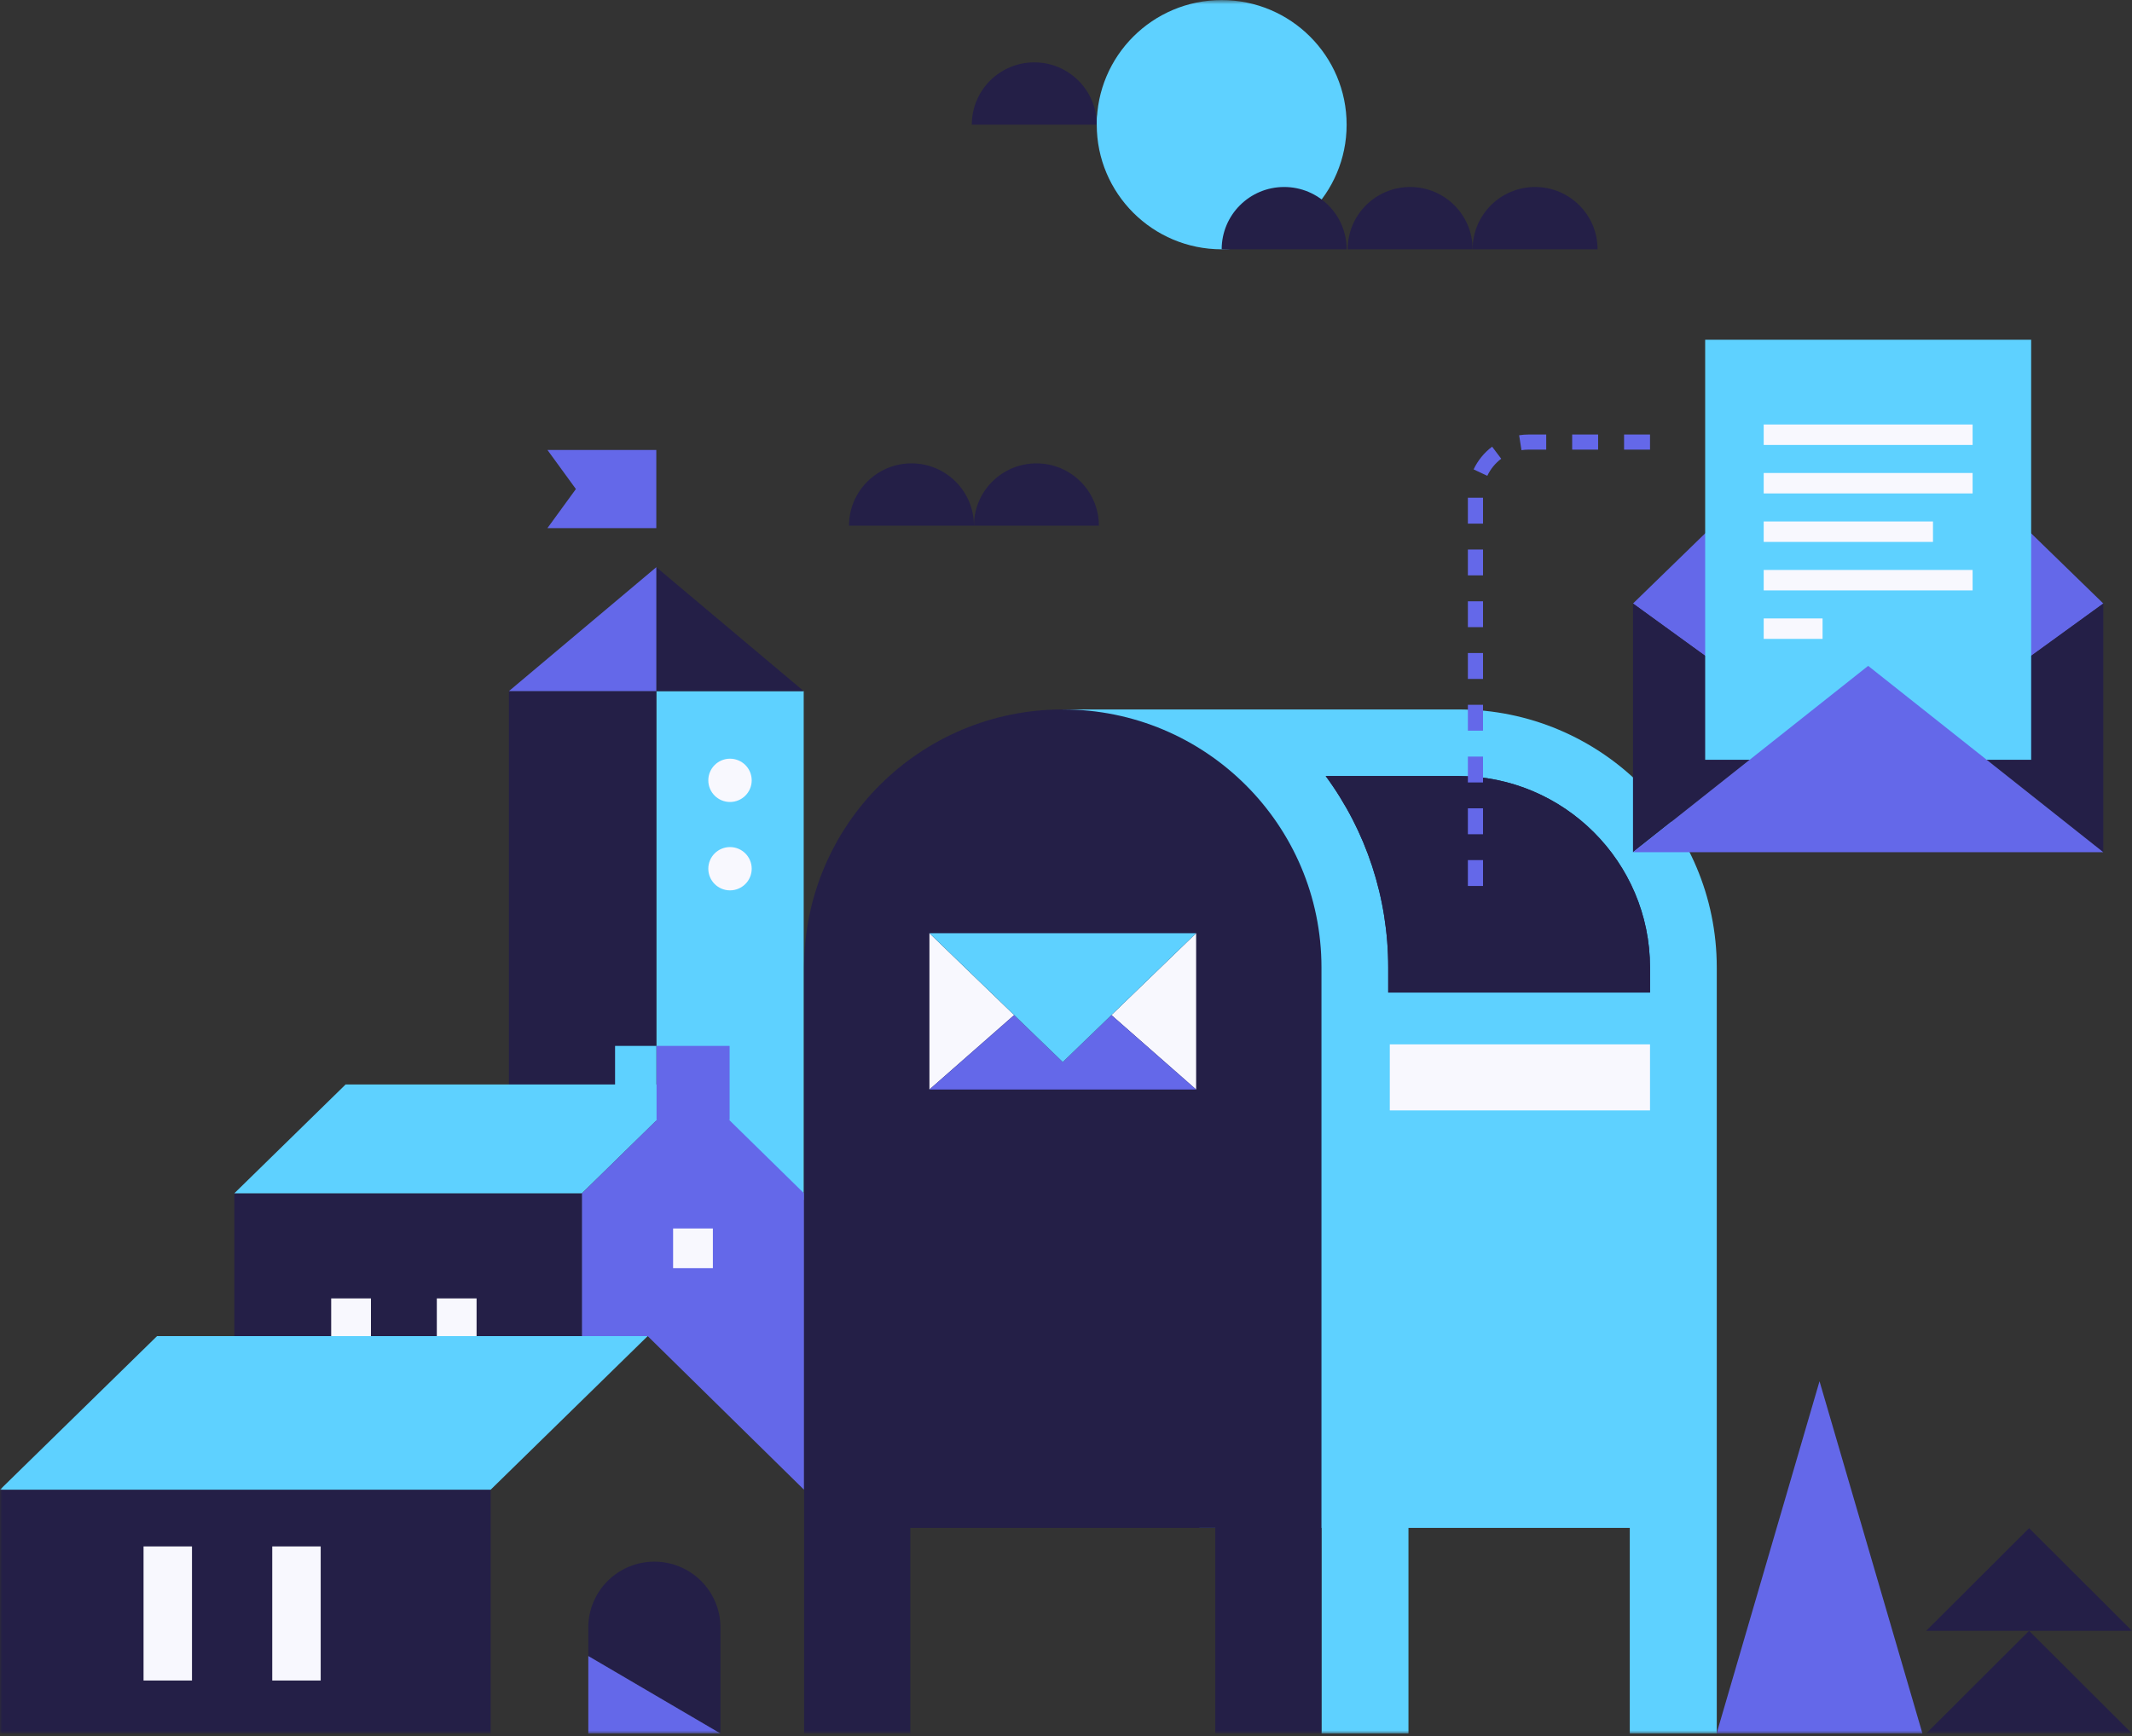
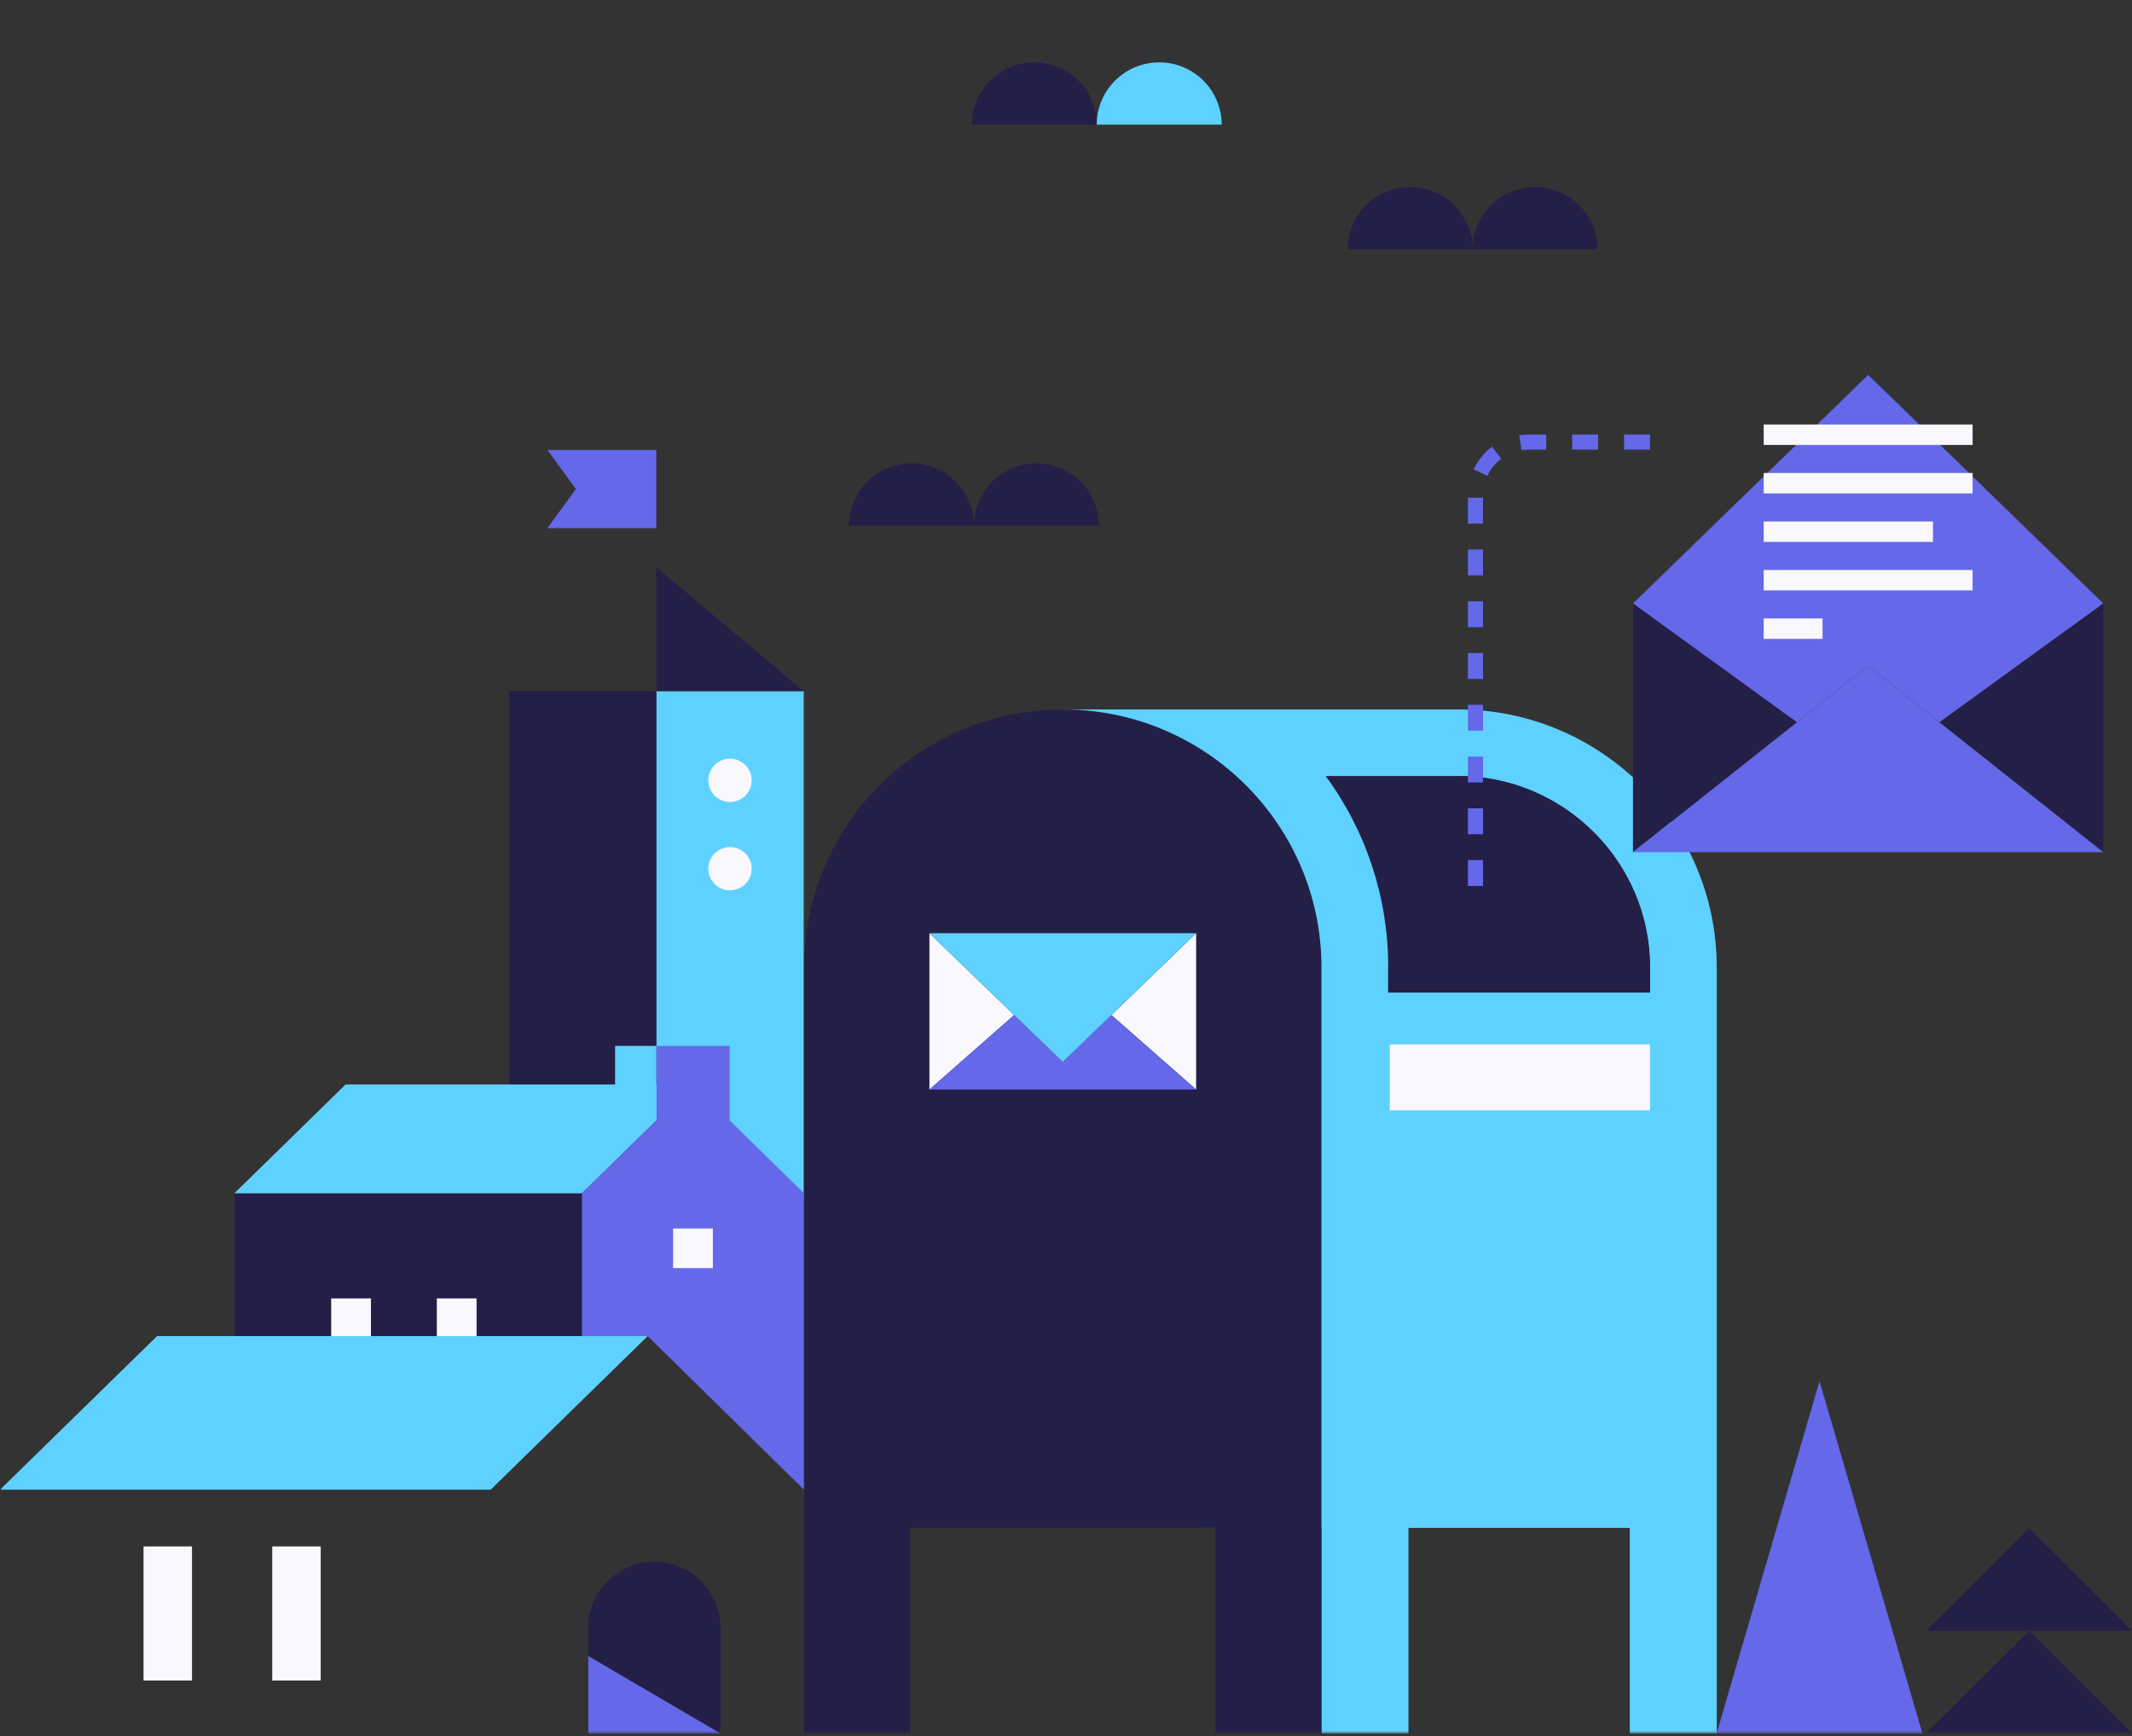
<svg xmlns="http://www.w3.org/2000/svg" xmlns:xlink="http://www.w3.org/1999/xlink" width="426px" height="347px" viewBox="0 0 426 347" version="1.1">
  <rect x="0" y="0" width="426" height="347" fill="#333333" stroke="none" />
  <title>Contact Us Page Illustration</title>
  <desc>Created with Sketch.</desc>
  <defs>
    <polygon id="path-1" points="0 347.083 426 347.083 426 0.665 0 0.665" />
  </defs>
  <g id="Symbols" stroke="none" stroke-width="1" fill="none" fill-rule="evenodd">
    <g id="Contact-Us-Page-Spot" transform="translate(0, -1)">
      <g id="Contact-Us-Page-Illustration" transform="translate(0, 0)">
        <polygon id="Fill-1" fill="#5ED1FF" points="131.139 240.802 160.59 240.802 160.59 139.115 131.139 139.115" />
        <polygon id="Fill-2" fill="#241F47" points="101.688 222.648 131.139 222.648 131.139 139.116 101.688 139.116" />
        <polygon id="Fill-3" fill="#241F47" points="131.139 114.35 131.139 139.116 160.589 139.116" />
-         <polygon id="Fill-4" fill="#6468E9" points="131.139 114.35 101.688 139.116 131.139 139.116" />
        <polygon id="Fill-5" fill="#6468E9" points="109.385 90.921 131.138 90.921 131.138 106.541 109.385 106.541 115.071 98.731" />
        <g id="Group-56" transform="translate(0, 0.347)">
          <path d="M141.528,156.601 C141.528,154.212 143.469,152.276 145.864,152.276 C148.259,152.276 150.2,154.212 150.2,156.601 C150.2,158.991 148.259,160.927 145.864,160.927 C143.469,160.927 141.528,158.991 141.528,156.601" id="Fill-6" fill="#F8F8FE" />
          <path d="M141.528,174.264 C141.528,171.875 143.469,169.938 145.864,169.938 C148.259,169.938 150.2,171.875 150.2,174.264 C150.2,176.653 148.259,178.589 145.864,178.589 C143.469,178.589 141.528,176.653 141.528,174.264" id="Fill-8" fill="#F8F8FE" />
          <mask id="mask-2" fill="white">
            <use xlink:href="#path-1" />
          </mask>
          <g id="Clip-11" />
          <polygon id="Fill-10" fill="#241F47" mask="url(#mask-2)" points="46.827 273.1 116.288 273.1 116.288 239.129 46.827 239.129" />
          <polygon id="Fill-12" fill="#5ED1FF" mask="url(#mask-2)" points="46.826 239.129 116.287 239.129 138.519 217.379 69.058 217.379" />
          <polygon id="Fill-13" fill="#6468E9" mask="url(#mask-2)" points="160.648 239.129 138.468 217.379 116.288 239.129 116.288 267.668 129.415 267.668 160.648 298.367" />
          <polygon id="Fill-14" fill="#F8F8FE" mask="url(#mask-2)" points="134.495 254.084 142.44 254.084 142.44 246.158 134.495 246.158" />
          <polygon id="Fill-15" fill="#F8F8FE" mask="url(#mask-2)" points="87.281 271.01 95.226 271.01 95.226 260.135 87.281 260.135" />
          <polygon id="Fill-16" fill="#F8F8FE" mask="url(#mask-2)" points="66.175 271.01 74.12 271.01 74.12 260.135 66.175 260.135" />
          <polygon id="Fill-17" fill="#6468E9" mask="url(#mask-2)" points="131.149 224.476 145.785 224.476 145.785 209.673 131.149 209.673" />
          <polygon id="Fill-18" fill="#5ED1FF" mask="url(#mask-2)" points="122.899 224.476 131.149 224.476 131.149 209.673 122.899 209.673" />
          <path d="M291.343,142.433 L212.357,142.433 L212.357,195.902 L239.655,195.902 L239.655,306.001 L264.046,306.001 L264.046,347.083 L281.428,347.083 L281.428,306.001 L325.649,306.001 L325.649,347.083 L343.031,347.083 L343.031,298.337 L343.031,194 C343.031,165.521 319.89,142.433 291.343,142.433" id="Fill-19" fill="#5ED1FF" mask="url(#mask-2)" />
          <path d="M264.046,298.338 L264.046,194 C264.046,165.521 240.904,142.434 212.357,142.434 C183.811,142.434 160.669,165.521 160.669,194 L160.669,306 L160.669,347.083 L181.889,347.083 L181.889,306 L242.826,306 L242.826,347.083 L264.046,347.083 L264.046,298.338 Z" id="Fill-20" fill="#241F47" mask="url(#mask-2)" />
-           <path d="M329.694,194 L329.694,199.005 L277.383,199.005 L277.383,194 C277.383,180.054 273,166.778 264.887,155.739 L291.343,155.739 C312.49,155.739 329.694,172.903 329.694,194" id="Fill-21" fill="#241F47" mask="url(#mask-2)" />
+           <path d="M329.694,194 L329.694,199.005 L277.383,199.005 L277.383,194 L291.343,155.739 C312.49,155.739 329.694,172.903 329.694,194" id="Fill-21" fill="#241F47" mask="url(#mask-2)" />
          <path d="M291.343,155.74 C312.49,155.74 329.694,172.904 329.694,194.001 L329.694,199.006 L277.383,199.006 L277.383,194.001 C277.383,180.054 273.001,166.779 264.888,155.74 L291.343,155.74 Z" id="Fill-22" fill="#241F47" mask="url(#mask-2)" />
          <polygon id="Fill-23" fill="#F8F8FE" mask="url(#mask-2)" points="277.698 222.566 329.694 222.566 329.694 209.367 277.698 209.367" />
          <polygon id="Fill-24" fill="#6468E9" mask="url(#mask-2)" points="373.281 133.722 387.524 145.011 420.27 121.264 373.281 75.569 326.293 121.264 359.039 145.011" />
          <polygon id="Fill-25" fill="#241F47" mask="url(#mask-2)" points="326.292 121.264 326.292 170.968 359.039 145.011" />
          <polygon id="Fill-26" fill="#241F47" mask="url(#mask-2)" points="387.524 145.012 420.27 170.967 420.27 121.264" />
-           <polygon id="Fill-27" fill="#5ED1FF" mask="url(#mask-2)" points="340.714 152.491 405.85 152.491 405.85 68.552 340.714 68.552" />
          <polygon id="Fill-28" fill="#F8F8FE" mask="url(#mask-2)" points="352.41 89.575 394.152 89.575 394.152 85.489 352.41 85.489" />
          <polygon id="Fill-29" fill="#F8F8FE" mask="url(#mask-2)" points="352.41 99.264 394.152 99.264 394.152 95.178 352.41 95.178" />
          <polygon id="Fill-30" fill="#F8F8FE" mask="url(#mask-2)" points="352.409 108.953 386.234 108.953 386.234 104.867 352.409 104.867" />
          <polygon id="Fill-31" fill="#F8F8FE" mask="url(#mask-2)" points="352.41 118.643 394.152 118.643 394.152 114.557 352.41 114.557" />
          <polygon id="Fill-32" fill="#F8F8FE" mask="url(#mask-2)" points="352.41 128.332 364.171 128.332 364.171 124.246 352.41 124.246" />
          <polygon id="Fill-33" fill="#6468E9" mask="url(#mask-2)" points="387.524 145.012 373.281 133.723 359.039 145.012 326.293 170.967 420.27 170.967" />
          <polygon id="Fill-34" fill="#241F47" mask="url(#mask-2)" points="405.437 306.054 384.875 326.568 425.999 326.568" />
          <polygon id="Fill-35" fill="#241F47" mask="url(#mask-2)" points="405.437 326.569 384.875 347.083 425.999 347.083" />
          <polygon id="Fill-36" fill="#6468E9" mask="url(#mask-2)" points="363.564 276.691 343.001 347.083 384.126 347.083" />
          <path d="M169.643,105.711 C169.643,98.833 175.232,93.257 182.126,93.257 C189.019,93.257 194.607,98.833 194.607,105.711 L169.643,105.711 Z" id="Fill-37" fill="#241F47" mask="url(#mask-2)" />
          <path d="M194.608,105.711 C194.608,98.833 200.196,93.257 207.089,93.257 C213.984,93.257 219.571,98.833 219.571,105.711 L194.608,105.711 Z" id="Fill-38" fill="#241F47" mask="url(#mask-2)" />
-           <path d="M219.143,25.571 C219.143,11.816 230.32,0.665 244.107,0.665 C257.895,0.665 269.073,11.816 269.073,25.571 C269.073,39.326 257.895,50.477 244.107,50.477 C230.32,50.477 219.143,39.326 219.143,25.571" id="Fill-39" fill="#5ED1FF" mask="url(#mask-2)" />
-           <path d="M244.108,50.477 C244.108,43.599 249.696,38.023 256.59,38.023 C263.484,38.023 269.072,43.599 269.072,50.477 L244.108,50.477 Z" id="Fill-40" fill="#241F47" mask="url(#mask-2)" />
          <path d="M269.285,50.477 C269.285,43.599 274.874,38.023 281.768,38.023 C288.662,38.023 294.25,43.599 294.25,50.477 L269.285,50.477 Z" id="Fill-41" fill="#241F47" mask="url(#mask-2)" />
          <path d="M294.25,50.477 C294.25,43.599 299.839,38.023 306.733,38.023 C313.627,38.023 319.215,43.599 319.215,50.477 L294.25,50.477 Z" id="Fill-42" fill="#241F47" mask="url(#mask-2)" />
          <path d="M194.178,25.571 C194.178,18.694 199.767,13.118 206.661,13.118 C213.555,13.118 219.142,18.694 219.142,25.571 L194.178,25.571 Z" id="Fill-43" fill="#241F47" mask="url(#mask-2)" />
          <path d="M219.143,25.571 C219.143,18.694 224.731,13.118 231.626,13.118 C238.52,13.118 244.107,18.694 244.107,25.571 L219.143,25.571 Z" id="Fill-44" fill="#5ED1FF" mask="url(#mask-2)" />
-           <polygon id="Fill-45" fill="#241F47" mask="url(#mask-2)" points="0 347.083 98.038 347.083 98.038 298.367 0 298.367" />
          <polygon id="Fill-46" fill="#5ED1FF" mask="url(#mask-2)" points="-0 298.367 98.037 298.367 129.415 267.669 31.379 267.669" />
          <polygon id="Fill-47" fill="#F8F8FE" mask="url(#mask-2)" points="54.398 336.5 64.079 336.5 64.079 309.699 54.398 309.699" />
          <polygon id="Fill-48" fill="#F8F8FE" mask="url(#mask-2)" points="28.681 336.5 38.361 336.5 38.361 309.699 28.681 309.699" />
          <path d="M130.752,312.746 L130.752,312.746 C123.462,312.746 117.55,318.643 117.55,325.917 L117.55,331.606 L143.954,347.083 L143.954,325.917 C143.954,318.643 138.043,312.746 130.752,312.746" id="Fill-49" fill="#241F47" mask="url(#mask-2)" />
          <polygon id="Fill-50" fill="#6468E9" mask="url(#mask-2)" points="117.551 347.083 143.954 347.083 117.551 331.606" />
          <path d="M314.139,90.509 L319.325,90.509 L319.325,87.492 L314.139,87.492 L314.139,90.509 Z M324.509,90.509 L329.694,90.509 L329.694,87.492 L324.509,87.492 L324.509,90.509 Z M304.009,90.619 L303.543,87.638 C304.167,87.541 304.803,87.492 305.435,87.492 L308.954,87.492 L308.954,90.509 L305.435,90.509 C304.959,90.509 304.478,90.546 304.009,90.619 L304.009,90.619 Z M297.183,95.742 L294.444,94.458 C295.285,92.677 296.563,91.108 298.143,89.922 L299.962,92.331 C298.774,93.224 297.813,94.404 297.183,95.742 L297.183,95.742 Z M293.3,105.297 L296.325,105.297 L296.325,100.124 L293.3,100.124 L293.3,105.297 Z M293.3,115.642 L296.325,115.642 L296.325,110.47 L293.3,110.47 L293.3,115.642 Z M293.3,125.988 L296.325,125.988 L296.325,120.815 L293.3,120.815 L293.3,125.988 Z M293.3,136.333 L296.325,136.333 L296.325,131.16 L293.3,131.16 L293.3,136.333 Z M293.3,146.679 L296.325,146.679 L296.325,141.506 L293.3,141.506 L293.3,146.679 Z M293.3,157.024 L296.325,157.024 L296.325,151.851 L293.3,151.851 L293.3,157.024 Z M293.3,167.369 L296.325,167.369 L296.325,162.196 L293.3,162.196 L293.3,167.369 Z M293.3,177.715 L296.325,177.715 L296.325,172.542 L293.3,172.542 L293.3,177.715 Z" id="Fill-51" fill="#6468E9" mask="url(#mask-2)" />
          <polygon id="Fill-52" fill="#F8F8FE" mask="url(#mask-2)" points="185.71 187.148 185.71 218.388 202.645 203.51" />
          <polygon id="Fill-53" fill="#F8F8FE" mask="url(#mask-2)" points="222.069 203.51 239.003 218.388 239.003 187.149" />
          <polygon id="Fill-54" fill="#6468E9" mask="url(#mask-2)" points="212.357 212.892 202.646 203.511 185.71 218.388 239.003 218.388 222.069 203.511" />
          <polygon id="Fill-55" fill="#5ED1FF" mask="url(#mask-2)" points="185.71 187.148 202.645 203.51 212.356 212.892 222.069 203.51 239.004 187.148" />
        </g>
      </g>
    </g>
  </g>
</svg>